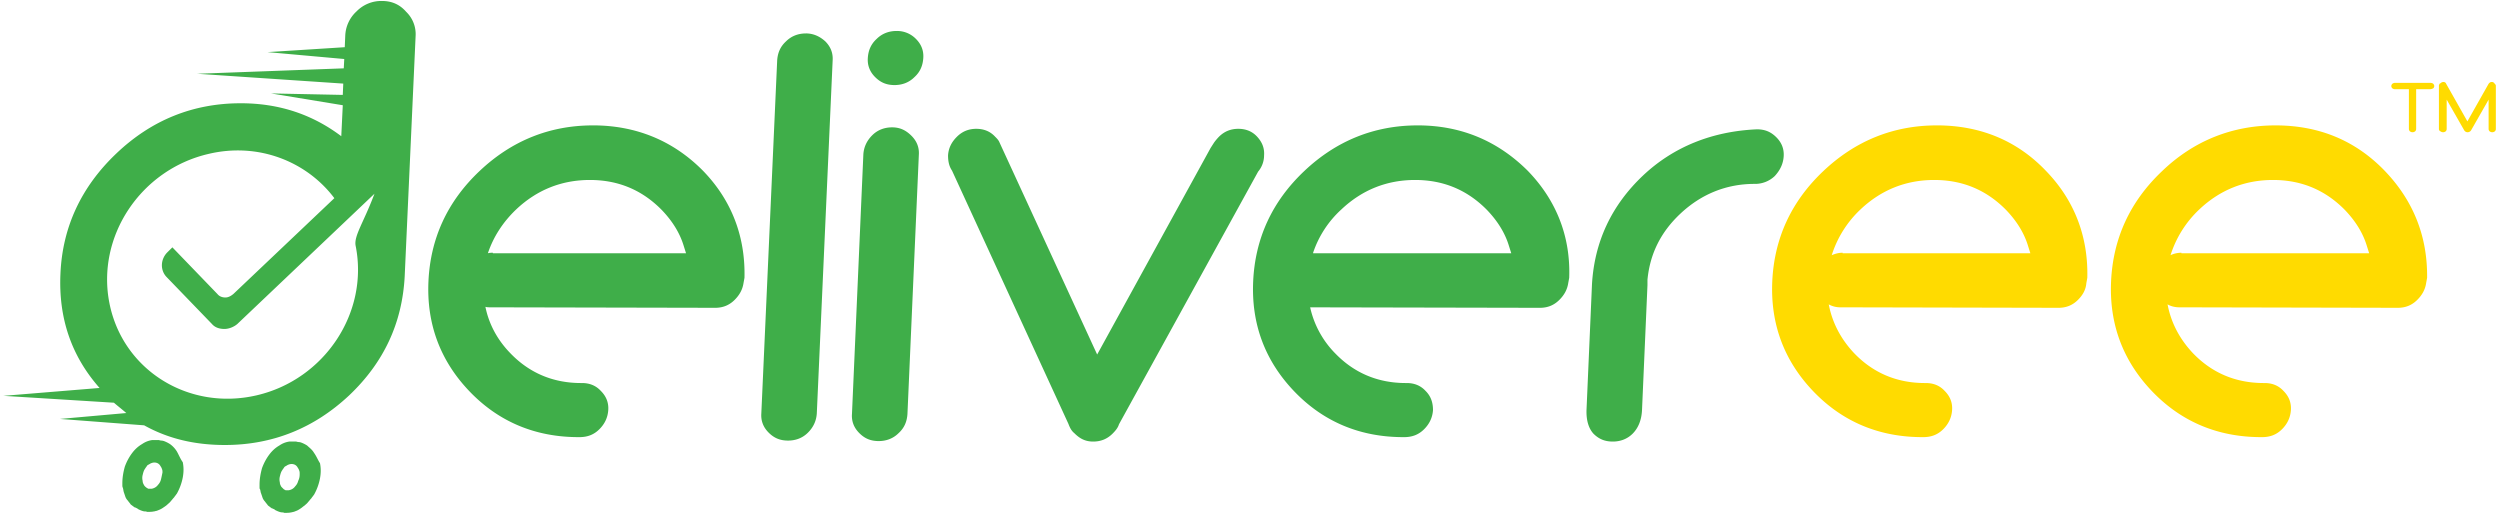
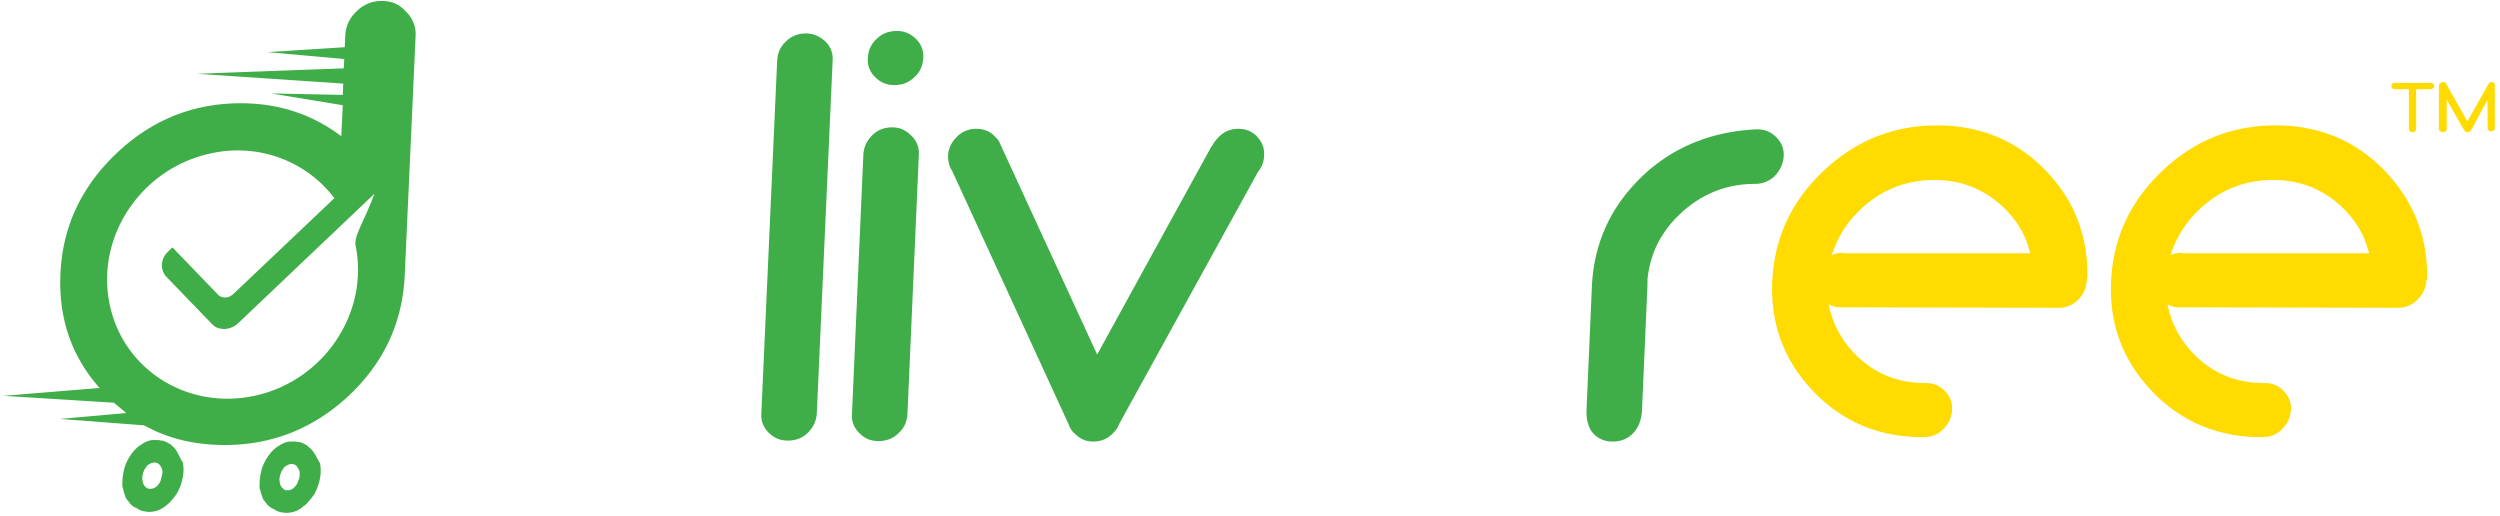
<svg xmlns="http://www.w3.org/2000/svg" width="184" height="38" viewBox="0 0 184 38">
  <g fill="none" fill-rule="evenodd">
    <g fill-rule="nonzero">
-       <path fill="#3FAE49" d="M43.638 9.229c-3.172 0-5.979 1.121-8.348 3.365-2.37 2.244-3.61 4.958-3.755 8.107-.146 3.149.875 5.863 3.025 8.107 2.151 2.243 4.85 3.365 8.02 3.365h.074c.583 0 1.057-.18 1.458-.579.401-.398.62-.868.656-1.411.037-.543-.146-1.013-.547-1.412-.364-.398-.838-.579-1.385-.579h-.073c-2.078 0-3.828-.76-5.213-2.207-.948-.977-1.568-2.135-1.823-3.402.11.036.255.036.401.036l16.515.036c.547 0 1.02-.18 1.422-.579.364-.362.583-.76.656-1.23l.073-.398c.073-3.04-.948-5.718-3.063-7.89-2.187-2.208-4.921-3.33-8.093-3.33zm-7.364 9.373c-.11 0-.219 0-.365.036.401-1.194 1.094-2.28 2.078-3.22 1.532-1.448 3.354-2.172 5.432-2.172 2.115 0 3.865.76 5.286 2.207.766.797 1.313 1.665 1.605 2.606l.182.58H36.274v-.037zM104.338 9.229c-3.172 0-5.98 1.121-8.349 3.365-2.37 2.244-3.609 4.958-3.755 8.107-.146 3.149.875 5.863 3.026 8.107 2.151 2.243 4.849 3.365 8.02 3.365h.073c.584 0 1.058-.18 1.459-.579.4-.398.62-.868.656-1.411 0-.543-.146-1.013-.547-1.412-.365-.398-.839-.579-1.385-.579h-.073c-2.078 0-3.828-.76-5.214-2.207a6.964 6.964 0 0 1-1.822-3.366l16.915.036c.547 0 1.021-.18 1.422-.579.365-.362.583-.76.656-1.23l.073-.398c.11-3.04-.948-5.718-3.062-7.89-2.224-2.208-4.922-3.33-8.093-3.33zm-7.693 9.373a7.573 7.573 0 0 1 2.078-3.185c1.532-1.447 3.354-2.171 5.432-2.171 2.115 0 3.865.76 5.287 2.207.765.797 1.312 1.665 1.604 2.606l.182.58H96.645v-.037z" />
      <path fill="#FFDB00" d="M142.544 9.229c-3.172 0-5.979 1.121-8.349 3.365s-3.609 4.958-3.755 8.107c-.145 3.149.875 5.863 3.026 8.107 2.151 2.243 4.849 3.365 8.02 3.365h.073c.584 0 1.058-.18 1.459-.579.4-.398.62-.868.656-1.411.036-.543-.146-1.013-.547-1.412-.364-.398-.838-.579-1.385-.579h-.073c-2.078 0-3.828-.76-5.213-2.207-.985-1.05-1.604-2.244-1.86-3.583.256.145.547.217.839.217l16.077.036c.547 0 1.02-.18 1.422-.579.364-.362.583-.76.62-1.23l.072-.398c.073-3.04-.947-5.718-3.062-7.89-2.114-2.208-4.812-3.33-8.02-3.33zm-6.927 9.373c-.292 0-.547.072-.802.18a7.884 7.884 0 0 1 2.115-3.365c1.53-1.447 3.354-2.171 5.432-2.171 2.114 0 3.864.76 5.286 2.207.765.797 1.312 1.665 1.604 2.606l.182.58h-13.817v-.037zM175.537 12.594c-2.151-2.244-4.849-3.365-8.057-3.365-3.172 0-6.015 1.121-8.349 3.365-2.37 2.244-3.609 4.958-3.755 8.107-.145 3.149.875 5.863 3.026 8.107 2.151 2.243 4.849 3.365 8.02 3.365h.074c.583 0 1.057-.18 1.458-.579.4-.398.62-.868.656-1.411.036-.543-.146-1.013-.547-1.412-.364-.398-.838-.579-1.385-.579h-.073c-2.078 0-3.828-.76-5.213-2.207-.985-1.05-1.604-2.244-1.86-3.583.256.145.547.217.875.217l16.078.036c.546 0 1.02-.18 1.421-.579.365-.362.584-.76.657-1.23l.072-.398c.037-3.004-.984-5.646-3.098-7.854zm-14.984 6.008c-.291 0-.583.072-.802.18a7.884 7.884 0 0 1 2.115-3.365c1.53-1.447 3.354-2.171 5.432-2.171 2.114 0 3.864.76 5.286 2.207.765.797 1.312 1.665 1.604 2.606l.182.58h-13.817v-.037z" />
      <path fill="#3FAE49" d="M59.314 2.461c-.547 0-1.057.18-1.458.579-.437.398-.62.869-.656 1.411l-1.167 25.985c-.036.543.146 1.014.547 1.412.401.398.839.579 1.422.579.547 0 1.057-.181 1.458-.58.401-.397.62-.868.656-1.41L61.283 4.45c.036-.542-.146-1.013-.547-1.411-.401-.362-.875-.579-1.422-.579zM65.658 9.373c-.547 0-1.058.181-1.459.58-.4.397-.62.868-.656 1.41l-.838 19.11c-.037.542.146 1.013.547 1.41.4.399.838.58 1.421.58.547 0 1.058-.181 1.459-.58.437-.397.62-.868.656-1.41l.838-19.073c.037-.543-.146-1.013-.547-1.411-.4-.399-.838-.616-1.421-.616zM65.986 2.28c-.547 0-1.057.181-1.459.579-.437.398-.62.869-.656 1.411-.036.543.146 1.014.547 1.412.401.398.839.579 1.422.579.547 0 1.057-.181 1.458-.58.438-.397.62-.868.656-1.41.037-.543-.145-1.014-.546-1.412a1.934 1.934 0 0 0-1.422-.579zM93.036 11.436c.037-.543-.146-.977-.51-1.375-.365-.398-.839-.58-1.385-.58-.547 0-1.021.182-1.422.58a3.84 3.84 0 0 0-.365.434l-.255.398-8.348 15.2-7.182-15.598c-.073-.18-.183-.29-.328-.434-.365-.398-.839-.58-1.386-.58-.547 0-1.02.182-1.422.58-.4.398-.62.832-.656 1.375 0 .434.073.796.292 1.122l8.567 18.638c.11.29.219.507.438.688.4.398.802.615 1.385.615.547 0 1.02-.18 1.422-.579.218-.217.4-.434.474-.688L92.599 12.63a1.86 1.86 0 0 0 .437-1.194zM131.279 11.509c.036-.543-.146-1.014-.547-1.412-.401-.398-.839-.579-1.422-.579-3.317.145-6.16 1.303-8.385 3.402-2.333 2.208-3.572 4.886-3.755 7.998l-.4 9.192c-.037.797.145 1.412.51 1.81.4.398.838.579 1.421.579.547 0 1.058-.18 1.459-.579.4-.398.656-.977.692-1.737l.401-9.193v-.398c.183-1.918.985-3.51 2.406-4.85 1.532-1.447 3.39-2.207 5.469-2.207a2.1 2.1 0 0 0 1.495-.579c.4-.434.62-.905.656-1.447zM13.015 33.223a1.864 1.864 0 0 0-.51-.543 2.404 2.404 0 0 0-.438-.217c-.11-.036-.182-.036-.182-.036l-.037.18.037-.18s-.073 0-.183-.037h-.51a1.705 1.705 0 0 0-.73.29c-.254.145-.51.362-.728.651-.219.29-.401.616-.547 1.014-.11.398-.182.796-.182 1.23v.145c0 .036 0 .109.036.181.037.109.037.217.073.326l.11.325c.036.109.109.218.182.29.073.108.146.18.218.29l.146.108c.037.036.11.072.146.109h.037c.036 0 .036.036.072.036.037 0 .037.036.073.036 0 0 .037 0 .037.036.146.073.291.145.474.181.073 0 .146 0 .218.036.183 0 .365 0 .51-.036.074 0 .11-.036.183-.036l.182-.072a1.48 1.48 0 0 0 .329-.181c.109-.073.218-.145.291-.218.073-.072.182-.144.255-.253.073-.072.146-.18.22-.253.036-.036.072-.109.108-.145.037-.036.073-.109.11-.145a3.96 3.96 0 0 0 .437-1.194c.073-.398.073-.76 0-1.122-.182-.253-.291-.543-.437-.796zm-1.167 2.063a.86.86 0 0 1-.218.398.682.682 0 0 1-.256.217.76.76 0 0 1-.218.072h-.183-.036c-.037 0-.073-.036-.146-.072-.036-.036-.11-.072-.182-.181-.037-.072-.11-.181-.11-.326a.873.873 0 0 1 0-.434c.037-.145.073-.326.183-.47.036-.073.109-.145.145-.218.037-.036.073-.072.11-.072.036-.036.073-.036.11-.072.145-.073.29-.109.437-.073a.463.463 0 0 1 .328.254c.036.036.036.072.073.108 0 .036.036.073.036.109.037.072.037.144.037.253-.037.181-.073.362-.11.507zM23.113 33.331c-.146-.253-.364-.398-.51-.542a2.404 2.404 0 0 0-.438-.218c-.109-.036-.182-.036-.182-.036s-.073 0-.182-.036h-.51a1.705 1.705 0 0 0-.73.29c-.255.144-.51.361-.729.651-.219.29-.4.615-.547 1.013-.109.398-.182.797-.182 1.23v.182c0 .072 0 .108.037.145.036.108.036.217.072.289l.11.326c.036.108.11.217.182.29.073.108.146.18.219.289l.146.108c.036.037.109.073.145.109h.037c.036 0 .036.036.073.036.036 0 .036.036.073.036 0 0 .036 0 .036.037.146.072.292.144.474.18.073 0 .146 0 .219.037.182 0 .364 0 .51-.037.073 0 .11-.036.183-.036l.182-.072c.11-.036.219-.109.328-.181.11-.072.182-.145.292-.217.072-.073.182-.145.255-.254.073-.072.146-.18.219-.253.036-.036.072-.108.109-.145.036-.036.073-.108.11-.144a3.96 3.96 0 0 0 .437-1.195c.073-.398.073-.76 0-1.122-.146-.217-.255-.506-.438-.76zm-1.166 2.063a.86.86 0 0 1-.22.398.682.682 0 0 1-.254.218.76.76 0 0 1-.219.072h-.182-.037c-.036 0-.073-.036-.146-.072l-.182-.181c-.036-.073-.11-.181-.11-.326a.876.876 0 0 1 0-.434c.037-.145.074-.326.183-.47.036-.073.11-.146.146-.218.036-.036.073-.072.11-.072.036-.037.072-.037.109-.073.145-.072.291-.108.437-.072a.463.463 0 0 1 .328.253c.037.036.037.073.073.109 0 .036.037.072.037.108.036.073.036.145.036.254 0 .217-.036.362-.11.506zM28.108.072a2.54 2.54 0 0 0-1.86.76 2.56 2.56 0 0 0-.838 1.81l-.036.832-5.688.362 5.651.507-.036.687-10.791.399 10.754.723-.036.833-5.286-.109 5.286.869-.11 2.28c-2.114-1.593-4.557-2.425-7.4-2.425-3.5 0-6.562 1.23-9.15 3.691-2.59 2.461-3.975 5.429-4.12 8.867-.146 3.257.802 6.044 2.88 8.396l-7.073.58 8.13.506c.292.253.62.507.911.76l-4.885.434 6.198.47c1.75.978 3.718 1.448 5.942 1.448 3.5 0 6.562-1.23 9.15-3.655 2.553-2.425 3.901-5.32 4.084-8.758l.802-17.66a2.283 2.283 0 0 0-.693-1.81C29.42.326 28.837.072 28.108.072zm-1.932 18.023c.984 4.922-2.297 9.844-7.292 11.002-4.994 1.158-9.843-1.846-10.827-6.767-.984-4.922 2.297-9.844 7.291-11.002 3.646-.869 7.218.542 9.26 3.257l-7.437 7.057c-.182.145-.365.253-.583.253-.22 0-.438-.072-.584-.253l-3.317-3.438-.365.362c-.51.506-.547 1.303-.073 1.81l3.354 3.474c.219.253.547.361.912.361.328 0 .692-.144.948-.361l10.098-9.591c-.802 2.135-1.531 3.112-1.385 3.836z" />
-       <path fill="#FFDB00" d="M178.857 6.567h-1.028V9.5a.24.24 0 0 1-.077.167.314.314 0 0 1-.19.066.314.314 0 0 1-.19-.066.24.24 0 0 1-.077-.167V6.567h-1.028a.314.314 0 0 1-.19-.067.24.24 0 0 1-.077-.167.24.24 0 0 1 .076-.166.314.314 0 0 1 .19-.067h2.63c.075 0 .152.033.19.067a.24.24 0 0 1 .076.166.24.24 0 0 1-.076.167.596.596 0 0 1-.229.067zM179.505 9.5V6.3c0-.033 0-.067.038-.1 0-.033.038-.067.076-.067l.076-.066c.038 0 .076-.034.115-.034.114 0 .19.034.228.134l1.562 2.766 1.562-2.766c.076-.1.152-.134.228-.134.039 0 .077 0 .115.034.038 0 .076.033.076.066l.076.067c0 .033.038.067.038.1v3.2a.24.24 0 0 1-.076.167.314.314 0 0 1-.19.066.314.314 0 0 1-.19-.066.24.24 0 0 1-.077-.167V7.333L181.867 9.6a.318.318 0 0 1-.229.133.298.298 0 0 1-.267-.133l-1.295-2.267V9.5a.24.24 0 0 1-.076.167.314.314 0 0 1-.19.066.314.314 0 0 1-.191-.066.181.181 0 0 1-.114-.167z" />
+       <path fill="#FFDB00" d="M178.857 6.567h-1.028V9.5a.24.24 0 0 1-.077.167.314.314 0 0 1-.19.066.314.314 0 0 1-.19-.066.24.24 0 0 1-.077-.167V6.567h-1.028a.314.314 0 0 1-.19-.067.24.24 0 0 1-.077-.167.24.24 0 0 1 .076-.166.314.314 0 0 1 .19-.067h2.63c.075 0 .152.033.19.067a.24.24 0 0 1 .076.166.24.24 0 0 1-.076.167.596.596 0 0 1-.229.067zM179.505 9.5V6.3c0-.033 0-.067.038-.1 0-.033.038-.067.076-.067l.076-.066c.038 0 .076-.034.115-.034.114 0 .19.034.228.134l1.562 2.766 1.562-2.766c.076-.1.152-.134.228-.134.039 0 .077 0 .115.034.038 0 .076.033.076.066c0 .033.038.067.038.1v3.2a.24.24 0 0 1-.076.167.314.314 0 0 1-.19.066.314.314 0 0 1-.19-.066.24.24 0 0 1-.077-.167V7.333L181.867 9.6a.318.318 0 0 1-.229.133.298.298 0 0 1-.267-.133l-1.295-2.267V9.5a.24.24 0 0 1-.076.167.314.314 0 0 1-.19.066.314.314 0 0 1-.191-.066.181.181 0 0 1-.114-.167z" />
    </g>
    <path d="M0-5h185v48H0z" />
  </g>
</svg>